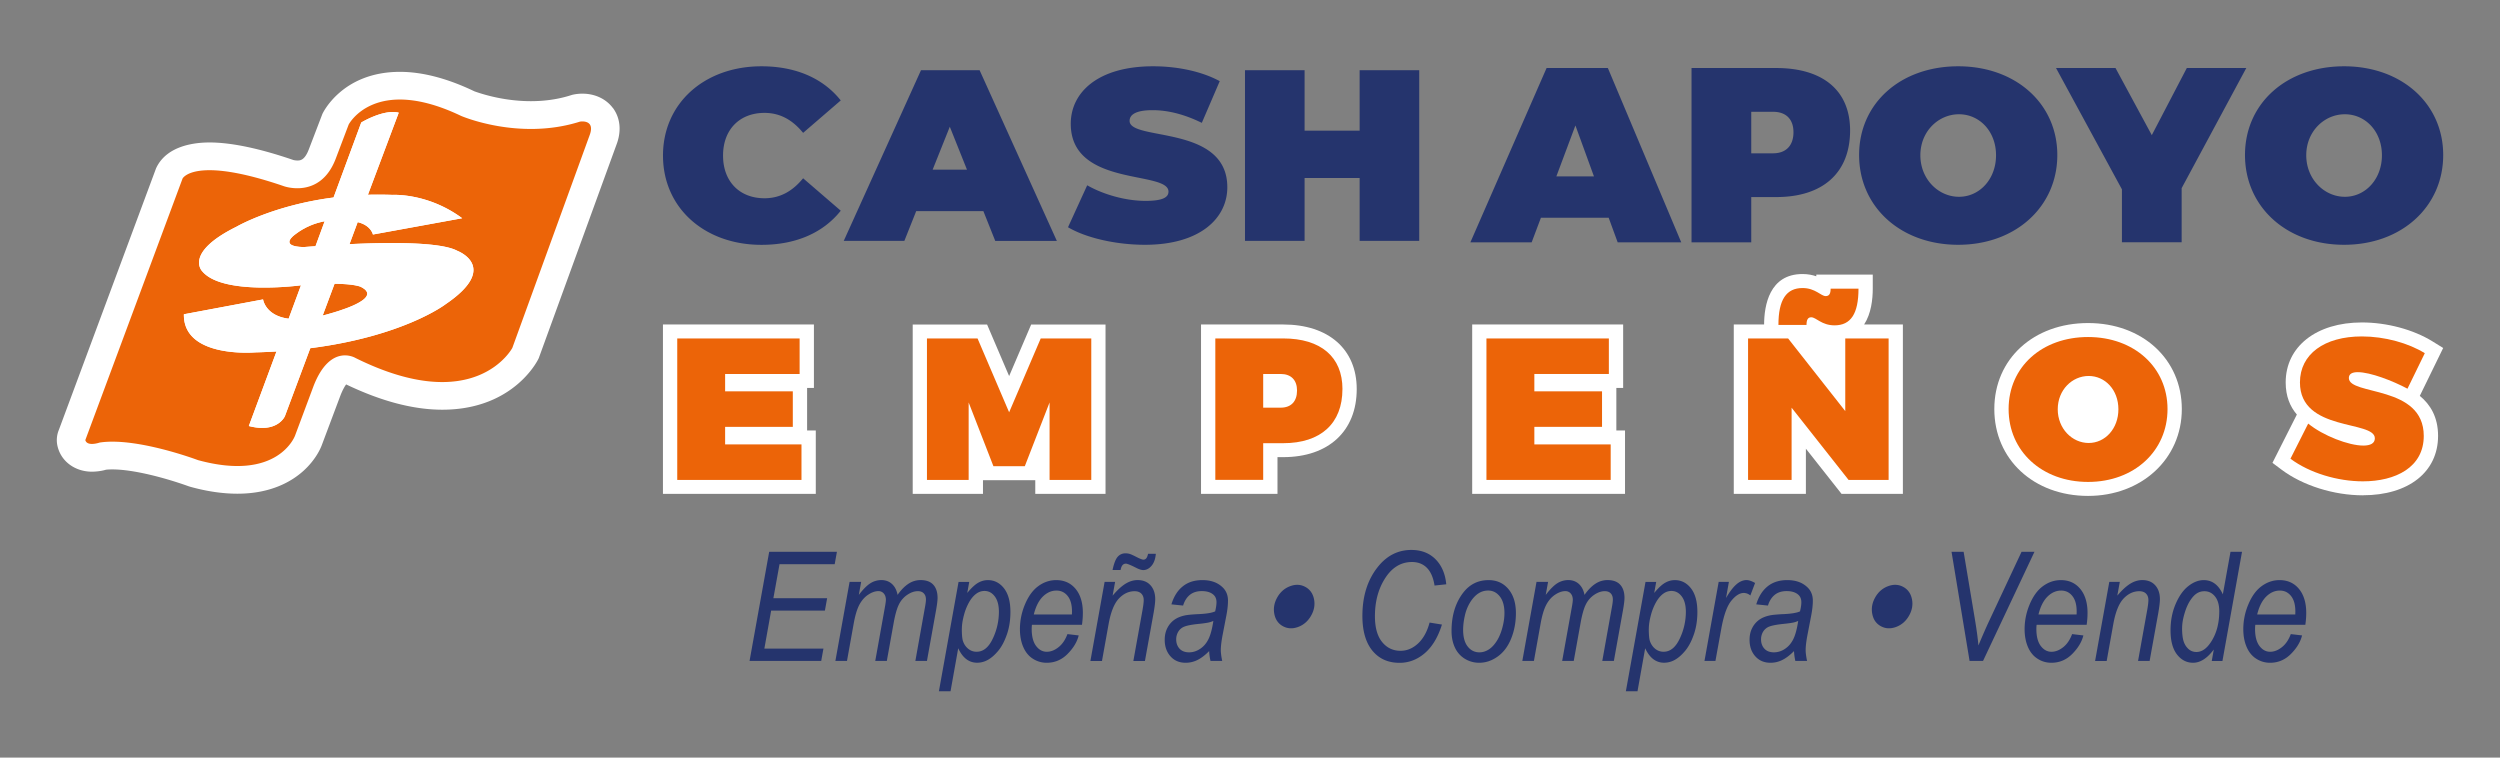
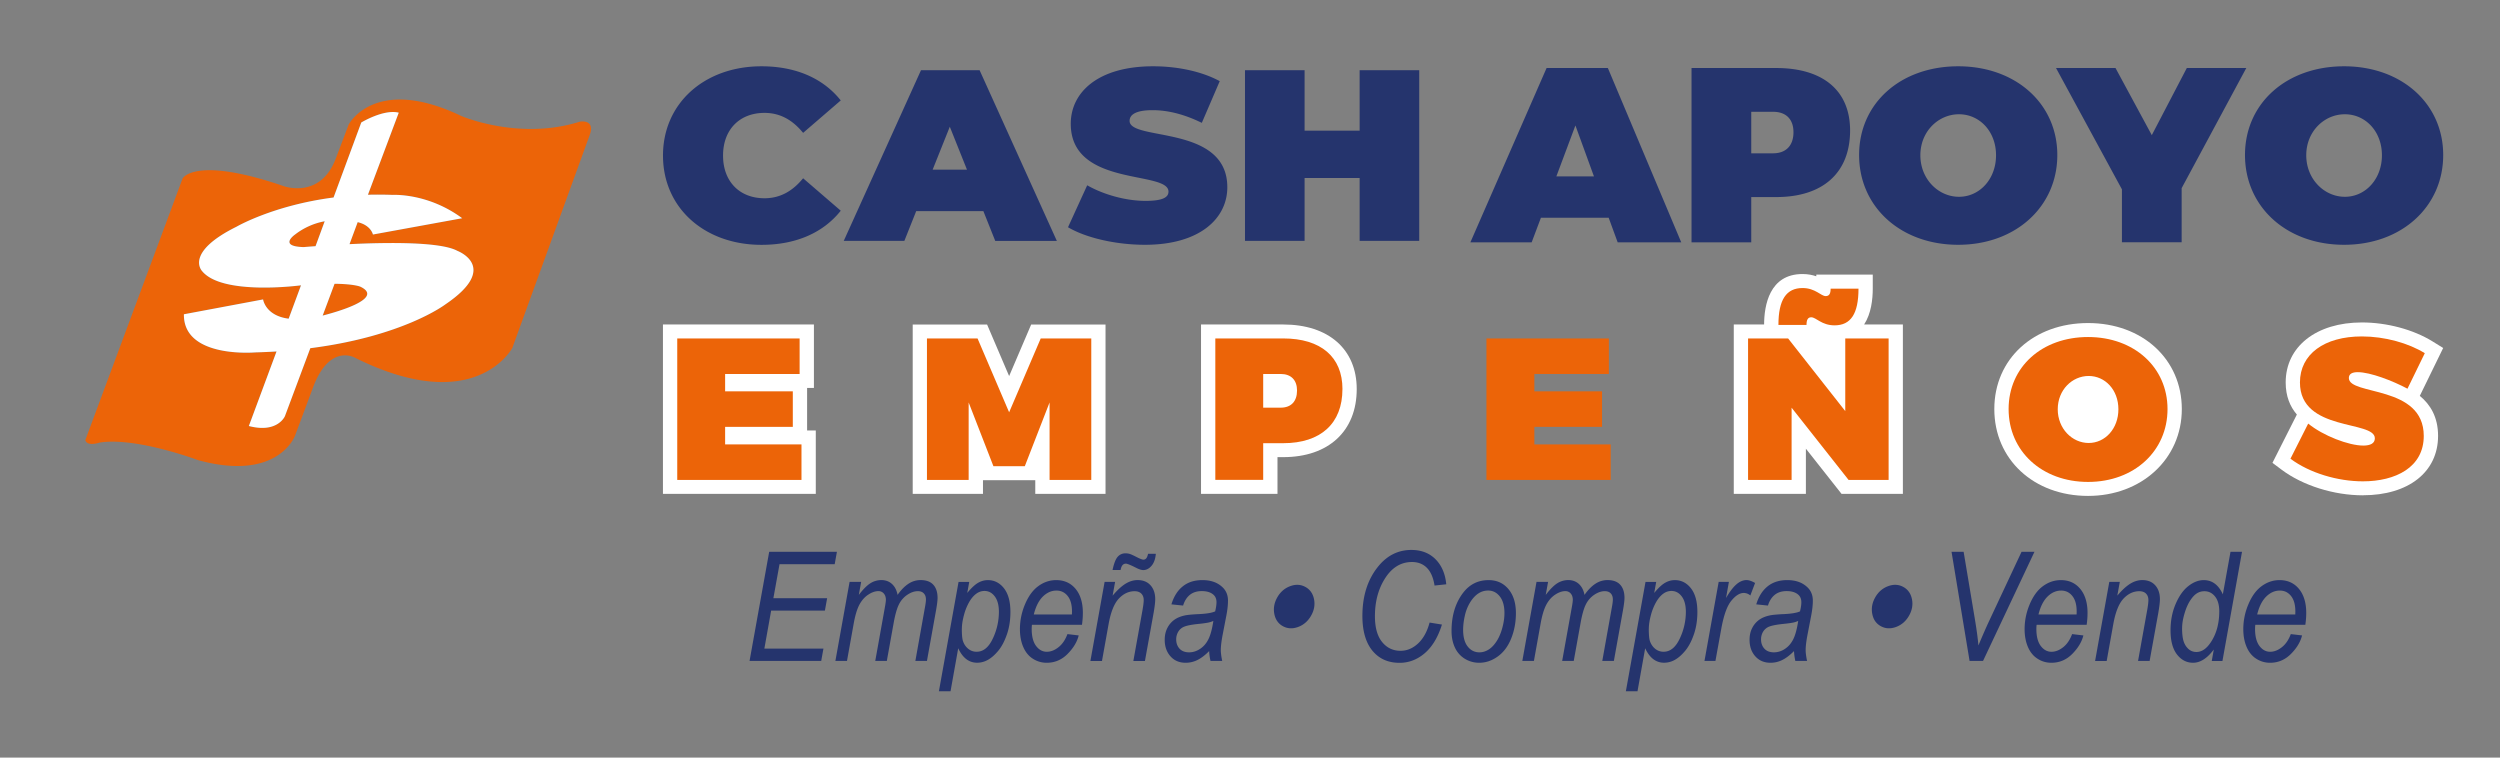
<svg xmlns="http://www.w3.org/2000/svg" width="264" height="80" fill="none">
  <rect width="100%" height="100%" fill="#808080" stroke="none" />
  <g clip-path="url(#a)">
-     <path fill="#fff" d="m64.713 11.397-.01-.012c-.719-.95-1.886-1.495-3.209-1.495a4.73 4.73 0 0 0-.99.107l-.097.022-.094.031c-1.31.42-2.738.634-4.242.634-2.622 0-4.825-.63-5.967-1.037a.838.838 0 0 0-.094-.045c-2.81-1.337-5.426-2.015-7.774-2.015-6.158 0-8.178 4.413-8.197 4.46l-1.43 3.735c-.448 1.167-.925 1.167-1.212 1.167-.239 0-.43-.057-.43-.057-3.583-1.227-6.56-1.848-8.844-1.848-1.6 0-4.459.34-5.59 2.62l-.046.092L6.213 45.404a2.808 2.808 0 0 0-.116 1.804c.406 1.558 1.858 2.602 3.619 2.602.09 0 .807-.006 1.474-.208.142-.016.358-.032.671-.032 2.258 0 5.594.902 7.971 1.748.065.025.152.053.249.082 1.751.489 3.432.735 4.99.735 3.577 0 5.78-1.325 6.997-2.435 1.294-1.18 1.797-2.379 1.913-2.694l1.968-5.24c.242-.62.458-.977.603-1.173 3.687 1.773 7.1 2.672 10.152 2.672 4.432 0 7.142-1.81 8.632-3.328.984-1 1.436-1.87 1.516-2.034l.045-.095 8.217-22.572.06-.167c.459-1.36.294-2.666-.454-3.675l-.007.003Z" />
    <path fill="#EC6408" d="M38.058 30.272s-.626-.29-2.729-.31l-1.255 3.357c1.204-.306 6.639-1.779 3.987-3.05l-.003.003Z" />
    <path fill="#EC6408" d="M61.259 12.839c-6.445 2.05-12.562-.597-12.562-.597-9.135-4.368-11.877.909-11.877.909l-1.387 3.659c-1.649 4.24-5.458 2.851-5.458 2.851-9.468-3.249-10.697-.807-10.697-.807L9.01 46.473c.193.722 1.513.261 1.513.261 3.87-.599 10.387 1.855 10.387 1.855 8.474 2.319 10.245-2.583 10.245-2.583l1.965-5.265c1.777-4.539 4.416-2.94 4.416-2.94 12.68 6.29 16.565-1.06 16.565-1.06l8.203-22.571c.529-1.596-1.045-1.328-1.045-1.328v-.003ZM47.023 32.146s-4.42 3.369-14.258 4.624l-2.684 7.182s-.78 1.83-3.806 1.035l2.922-7.873c-.732.044-1.468.079-2.239.098 0 0-7.62.665-7.542-4.025l8.362-1.568s.235 1.72 2.7 2.035l1.303-3.524h-.01s-8.284 1.12-10.429-1.498c0 0-1.926-1.934 3.623-4.687 0 0 3.88-2.268 10.255-3.088l2.926-7.92s2.367-1.439 3.958-1.038l-3.255 8.668a43.198 43.198 0 0 1 2.626.015s3.7-.22 7.326 2.464l-9.423 1.719s-.194-.968-1.61-1.306l-.864 2.325c4.1-.199 9.593-.25 11.368.694 0 0 4.603 1.71-1.249 5.665v.003Z" />
    <path fill="#EC6408" d="M31.16 24.762s-1.83 1.261.906 1.33c0 0 .464-.04 1.248-.094l.968-2.634c-1 .19-2.087.593-3.126 1.398h.003Z" />
    <path fill="#fff" d="M48.276 26.478c-1.778-.947-7.271-.893-11.368-.694l.864-2.325c1.416.338 1.61 1.306 1.61 1.306l9.423-1.72c-3.626-2.687-7.326-2.463-7.326-2.463a43.117 43.117 0 0 0-2.626-.015l3.255-8.668c-1.587-.401-3.958 1.037-3.958 1.037l-2.926 7.92c-6.374.824-10.255 3.089-10.255 3.089-5.549 2.753-3.623 4.687-3.623 4.687 2.149 2.618 10.43 1.498 10.43 1.498h.01l-1.304 3.524c-2.465-.316-2.7-2.035-2.7-2.035l-8.361 1.568c-.075 4.69 7.541 4.025 7.541 4.025a62.058 62.058 0 0 0 2.24-.098l-2.923 7.873c3.026.795 3.806-1.035 3.806-1.035l2.684-7.182c9.839-1.255 14.258-4.624 14.258-4.624 5.852-3.956 1.249-5.665 1.249-5.665v-.003Zm-16.207-.385c-2.736-.07-.907-1.331-.907-1.331a7.257 7.257 0 0 1 3.126-1.398l-.967 2.634c-.784.054-1.249.095-1.249.095h-.003Zm2.006 7.23 1.255-3.357c2.107.02 2.73.31 2.73.31 2.651 1.27-2.785 2.74-3.988 3.05l.003-.004ZM86.147 52.154h-16.14V34.266H85.95v6.703h-.72v4.485h.917v6.703-.003Z" />
    <path fill="#EC6408" d="M84.44 35.742v3.75h-7.867v1.833h7.148v3.75h-7.148v1.855h8.064v3.75h-13.12V35.742H84.44Z" />
    <path fill="#fff" d="M116.744 52.154h-7.419v-1.448h-5.523v1.447h-7.42V34.267h7.853l2.329 5.447 2.329-5.447h7.851v17.888Z" />
    <path fill="#EC6408" d="m103.229 35.742 3.335 7.797 3.336-7.797h5.339V50.68h-4.404v-8.182l-2.616 6.735h-3.313l-2.616-6.735v8.182h-4.403V35.742H103.229Z" />
    <path fill="#fff" d="M134.902 52.154h-8.074V34.266h8.678c4.79 0 7.764 2.614 7.764 6.822 0 4.432-2.974 7.186-7.764 7.186h-.604v3.88Z" />
    <path fill="#EC6408" d="M141.761 41.092c0 3.62-2.287 5.709-6.255 5.709h-2.113v3.876h-5.055V35.74h7.171c3.965 0 6.255 1.94 6.255 5.35l-.003.003Zm-4.794.148c0-1.107-.632-1.748-1.723-1.748h-1.851v3.558h1.851c1.091 0 1.723-.659 1.723-1.81Z" />
-     <path fill="#fff" d="M171.599 52.154h-16.136V34.266h15.942v6.703h-.719v4.485h.916v6.703l-.003-.003Z" />
    <path fill="#EC6408" d="M169.895 35.742v3.75h-7.868v1.833h7.148v3.75h-7.148v1.855h8.061v3.75h-13.119V35.742h12.926Z" />
    <path fill="#fff" d="M200.944 52.153h-6.477l-3.765-4.772v4.772h-7.616V34.266h3.203c.01-2.013.555-5.328 4.058-5.328.571 0 1.052.1 1.455.24V29h5.962v1.476c0 1.114-.162 2.647-.913 3.789h4.093v17.887Z" />
    <path fill="#EC6408" d="m188.825 35.742 6.035 7.671v-7.671h4.578V50.68h-4.229l-6.016-7.627v7.627h-4.597V35.74h4.229Zm4.903-1.385c-1.374 0-1.939-.852-2.461-.852-.349 0-.5.256-.5.811h-2.965c0-2.662.829-3.899 2.549-3.899 1.351 0 1.938.852 2.442.852.371 0 .522-.255.522-.788h2.942c0 2.643-.806 3.876-2.529 3.876Z" />
    <path fill="#fff" d="M220.5 52.368c-5.736 0-9.9-3.855-9.9-9.17 0-5.314 4.164-9.084 9.9-9.084 5.735 0 9.9 3.82 9.9 9.085 0 5.264-4.255 9.169-9.9 9.169Z" />
    <path fill="#EC6408" d="M228.89 43.198c0 4.432-3.529 7.694-8.39 7.694-4.862 0-8.391-3.24-8.391-7.694 0-4.453 3.529-7.608 8.391-7.608 4.861 0 8.39 3.196 8.39 7.608Zm-11.593.023c0 2.047 1.525 3.558 3.267 3.558s3.139-1.515 3.139-3.559c0-2.044-1.393-3.517-3.139-3.517-1.745 0-3.267 1.47-3.267 3.517Z" />
    <path fill="#fff" d="M249.522 52.305c-3.061 0-6.342-1.031-8.564-2.69l-.987-.739 2.577-5.1c-.71-.827-1.18-1.921-1.18-3.391 0-3.788 3.232-6.334 8.045-6.334 2.645 0 5.432.748 7.455 1.997l1.132.7-2.468 5.056c1.113.915 1.929 2.24 1.929 4.227 0 3.81-3.116 6.27-7.939 6.27v.004Z" />
    <path fill="#EC6408" d="M248.978 39.3c-.568 0-.939.17-.939.618 0 1.877 7.91.703 7.91 6.116 0 3.325-2.987 4.795-6.429 4.795-2.659 0-5.623-.874-7.649-2.388l1.874-3.71c1.568 1.278 4.271 2.322 5.82 2.322.742 0 1.219-.233 1.219-.766 0-1.94-7.91-.66-7.91-5.902 0-2.984 2.571-4.858 6.539-4.858 2.42 0 4.926.704 6.645 1.77l-1.829 3.75c-1.548-.83-3.922-1.747-5.251-1.747Z" />
    <path fill="#25346D" d="M169.87 22.99h-7.148l-.978 2.598h-6.471l8.046-18.405h6.471l7.748 18.405h-6.713l-.951-2.599h-.004Zm-1.548-4.36-1.958-5.381-2.013 5.381h3.971ZM195.37 13.772c0 4.464-2.855 7.038-7.803 7.038h-2.635v4.778h-6.307V7.183h8.942c4.948 0 7.803 2.388 7.803 6.59Zm-5.98.183c0-1.366-.787-2.15-2.149-2.15h-2.309v4.384h2.309c1.358 0 2.149-.814 2.149-2.23v-.004ZM217.252 16.371c0 5.46-4.404 9.479-10.465 9.479s-10.465-3.99-10.465-9.479c0-5.488 4.404-9.371 10.465-9.371s10.465 3.937 10.465 9.371Zm-14.462.026c0 2.52 1.903 4.384 4.078 4.384 2.174 0 3.913-1.864 3.913-4.384 0-2.52-1.739-4.331-3.913-4.331-2.175 0-4.078 1.81-4.078 4.33ZM230.382 19.863v5.722h-6.307v-5.592l-6.958-12.81h6.281l3.832 7.088 3.697-7.088h6.281l-6.823 12.68h-.003ZM258.002 16.371c0 5.46-4.404 9.479-10.465 9.479s-10.465-3.99-10.465-9.479c0-5.488 4.404-9.371 10.465-9.371s10.465 3.937 10.465 9.371Zm-14.462.026c0 2.52 1.903 4.384 4.078 4.384 2.174 0 3.913-1.864 3.913-4.384 0-2.52-1.739-4.331-3.913-4.331-2.175 0-4.078 1.81-4.078 4.33ZM70.012 16.425C70.012 10.889 74.409 7 80.409 7c3.654 0 6.532 1.287 8.374 3.605l-3.974 3.426c-1.094-1.338-2.4-2.11-4.081-2.11-2.613 0-4.374 1.75-4.374 4.507 0 2.757 1.761 4.508 4.374 4.508 1.68 0 2.987-.773 4.08-2.11l3.975 3.425c-1.839 2.318-4.72 3.605-8.371 3.605-6 0-10.4-3.889-10.4-9.425v-.006ZM103.845 22.295h-7.094L95.5 25.437h-6.4l8.158-18.024h6.187l8.158 18.027h-6.506l-1.252-3.142v-.003Zm-1.732-4.378-1.813-4.533-1.813 4.533h3.626ZM112.783 23.995l2.025-4.428c1.762 1.003 4.107 1.646 6.158 1.646 1.788 0 2.426-.36 2.426-.978 0-2.264-10.319-.438-10.319-7.16 0-3.347 2.906-6.075 8.694-6.075 2.506 0 5.093.514 7.038 1.57l-1.893 4.404c-1.839-.902-3.575-1.34-5.2-1.34-1.839 0-2.426.514-2.426 1.132 0 2.164 10.319.36 10.319 7.006 0 3.296-2.906 6.078-8.693 6.078-3.12 0-6.265-.748-8.133-1.855h.004ZM149.871 7.413v18.024h-6.294v-6.643h-5.813v6.643h-6.293V7.413h6.293v6.384h5.813V7.413h6.294ZM79.152 69.798l2.075-11.529h7.151l-.235 1.313h-5.826l-.648 3.586h5.677l-.236 1.312h-5.677l-.716 4.01h6.239l-.236 1.305H79.16l-.007.003ZM88.217 69.798l1.5-8.352h1.222l-.248 1.375c.455-.593.861-1 1.22-1.227a2.162 2.162 0 0 1 1.164-.338c.445 0 .82.14 1.12.414.3.274.496.659.59 1.15.364-.523.748-.914 1.151-1.176a2.3 2.3 0 0 1 1.274-.388c.6 0 1.049.164 1.349.496.3.33.448.794.448 1.39 0 .26-.051.682-.155 1.275l-.967 5.378h-1.223l.987-5.52c.087-.451.13-.773.13-.968 0-.272-.075-.49-.223-.644-.149-.158-.358-.236-.63-.236-.364 0-.735.129-1.116.384a2.62 2.62 0 0 0-.88 1.01c-.21.416-.394 1.056-.552 1.92l-.729 4.05h-1.222l1.012-5.639c.071-.382.11-.656.11-.817 0-.271-.074-.492-.22-.66a.721.721 0 0 0-.57-.252c-.345 0-.71.13-1.09.385-.381.256-.69.615-.93 1.073-.238.457-.435 1.113-.587 1.962l-.71 3.949H88.22l-.003.006ZM99.148 73l2.075-11.551h1.129l-.21 1.164c.419-.508.794-.861 1.126-1.057.332-.195.68-.296 1.051-.296.684 0 1.252.29 1.704.867.451.58.677 1.41.677 2.489 0 .87-.122 1.662-.371 2.378-.248.716-.551 1.29-.913 1.726-.361.435-.726.754-1.093.959a2.311 2.311 0 0 1-1.136.305c-.861 0-1.526-.507-2-1.526l-.81 4.539h-1.222l-.007.003Zm2.42-6.615c0 .625.039 1.057.116 1.297.113.34.297.615.555.826.258.212.555.316.893.316.704 0 1.271-.46 1.704-1.382a6.576 6.576 0 0 0 .648-2.82c0-.706-.145-1.255-.435-1.64-.291-.385-.652-.577-1.084-.577-.31 0-.6.094-.865.287-.264.192-.513.476-.739.858a5.625 5.625 0 0 0-.564 1.394c-.149.552-.223 1.031-.223 1.438l-.006.003ZM112.721 66.96l1.191.142c-.171.687-.565 1.34-1.181 1.958-.616.618-1.348.928-2.2.928a2.649 2.649 0 0 1-1.465-.43c-.445-.286-.78-.7-1.013-1.245-.232-.546-.348-1.167-.348-1.865 0-.911.181-1.797.545-2.652.362-.858.833-1.495 1.41-1.912.577-.416 1.2-.624 1.871-.624.855 0 1.539.309 2.052.927.512.618.767 1.464.767 2.533 0 .41-.032.83-.093 1.259h-5.284c-.02.16-.026.309-.026.441 0 .782.155 1.379.461 1.789.307.41.687.618 1.133.618.419 0 .832-.161 1.235-.48.407-.318.719-.782.945-1.384v-.003Zm-3.555-2.07h4.029c.004-.145.007-.252.007-.315 0-.713-.152-1.259-.458-1.64-.307-.382-.7-.571-1.184-.571-.523 0-1 .211-1.429.628-.429.419-.752 1.05-.961 1.895l-.004.003ZM115.146 69.798l1.501-8.352h1.109l-.264 1.454c.48-.571.932-.987 1.351-1.25.42-.261.849-.394 1.284-.394.581 0 1.039.183 1.368.552.332.366.497.858.497 1.47 0 .31-.058.798-.174 1.464l-.913 5.056h-1.223l.952-5.293c.093-.514.142-.892.142-1.138 0-.278-.081-.505-.246-.675-.164-.17-.403-.26-.712-.26-.626 0-1.184.263-1.675.786-.49.524-.848 1.423-1.077 2.697l-.697 3.886h-1.223v-.003Zm2.339-9.608c.149-.697.332-1.164.552-1.403.219-.24.493-.357.822-.357.149 0 .294.022.436.063.142.041.387.155.739.335.351.18.593.27.722.27a.378.378 0 0 0 .278-.128c.08-.086.148-.25.203-.492h.819c-.045.539-.193.962-.448 1.264-.255.303-.549.458-.881.458-.18 0-.406-.07-.684-.205-.622-.316-1.003-.473-1.148-.473a.453.453 0 0 0-.358.16c-.094.108-.161.278-.203.508h-.849ZM127.681 68.76c-.422.426-.832.736-1.222.931-.394.196-.81.297-1.258.297-.662 0-1.197-.228-1.6-.682-.404-.454-.607-1.034-.607-1.74 0-.468.09-.88.274-1.24a2.39 2.39 0 0 1 .726-.865c.3-.217.671-.372 1.11-.467.274-.063.797-.113 1.564-.148.768-.038 1.32-.132 1.652-.284.094-.388.142-.71.142-.968 0-.331-.103-.59-.31-.78-.284-.261-.7-.394-1.242-.394-.513 0-.935.133-1.261.398-.326.265-.565.64-.713 1.13l-1.235-.127c.251-.83.651-1.463 1.2-1.902.548-.442 1.238-.66 2.071-.66.887 0 1.59.247 2.109.739.397.366.594.845.594 1.432 0 .445-.055.962-.168 1.549l-.4 2.075c-.126.66-.19 1.199-.19 1.612 0 .262.048.64.148 1.132h-1.235a5.879 5.879 0 0 1-.142-1.037h-.007Zm.452-3.192a2.556 2.556 0 0 1-.552.18 10.79 10.79 0 0 1-.984.133c-.712.072-1.213.167-1.506.28a1.28 1.28 0 0 0-.661.54c-.149.246-.223.52-.223.817 0 .397.119.725.355.984.235.255.574.385 1.01.385.406 0 .793-.123 1.167-.372.375-.25.668-.597.884-1.041.216-.445.384-1.08.507-1.902l.003-.004ZM134.882 63.08c.326-.574.781-.966 1.362-1.18.58-.215 1.113-.186 1.6.079.487.265.797.7.916 1.293s.016 1.177-.313 1.75c-.329.575-.781.966-1.361 1.183-.581.215-1.12.19-1.61-.078-.487-.265-.79-.697-.907-1.294-.116-.596-.012-1.182.313-1.753ZM198.025 63.08c.326-.574.781-.966 1.361-1.18.581-.215 1.113-.186 1.6.079.487.265.797.7.916 1.293.12.593.017 1.177-.312 1.75-.329.575-.781.966-1.362 1.183-.58.215-1.119.19-1.609-.078-.491-.268-.791-.697-.907-1.294-.116-.596-.013-1.182.313-1.753ZM150.96 65.742l1.309.211c-.413 1.331-1.019 2.337-1.809 3.019-.794.681-1.684 1.022-2.671 1.022-1.204 0-2.159-.426-2.862-1.28-.703-.856-1.058-2.08-1.058-3.672 0-2.076.536-3.792 1.61-5.151.955-1.212 2.142-1.817 3.561-1.817 1.049 0 1.9.328 2.552.984.651.656 1.029 1.536 1.132 2.643l-1.235.133c-.133-.833-.4-1.458-.807-1.868-.406-.41-.932-.618-1.577-.618-1.213 0-2.194.628-2.939 1.88-.648 1.079-.974 2.363-.974 3.845 0 1.186.248 2.088.751 2.713.5.624 1.152.937 1.952.937.684 0 1.303-.26 1.858-.78.555-.52.958-1.252 1.21-2.201h-.003ZM153.283 66.632c0-1.631.413-2.981 1.236-4.05.68-.88 1.571-1.322 2.677-1.322.865 0 1.561.315 2.09.943.53.628.794 1.48.794 2.548 0 .96-.168 1.852-.5 2.678-.332.827-.806 1.458-1.423 1.9-.616.441-1.261.659-1.942.659a2.87 2.87 0 0 1-1.522-.417 2.7 2.7 0 0 1-1.049-1.18c-.241-.507-.361-1.094-.361-1.76Zm1.223-.142c0 .785.161 1.381.487 1.788.322.407.735.609 1.235.609.262 0 .52-.06.778-.186.258-.123.497-.313.716-.562.219-.252.41-.54.564-.86.155-.323.281-.67.375-1.042.138-.52.209-1.019.209-1.495 0-.754-.164-1.34-.49-1.757-.326-.416-.739-.624-1.232-.624-.384 0-.733.107-1.049.318-.316.212-.6.524-.854.93a4.54 4.54 0 0 0-.562 1.43 6.837 6.837 0 0 0-.177 1.45ZM160.756 69.798l1.5-8.352h1.222l-.248 1.375c.455-.593.861-1 1.219-1.227a2.166 2.166 0 0 1 1.165-.338c.445 0 .819.14 1.119.414.3.274.497.659.591 1.15.364-.523.748-.914 1.151-1.176a2.302 2.302 0 0 1 1.275-.388c.6 0 1.048.164 1.348.496.3.33.448.794.448 1.39 0 .26-.051.682-.155 1.275l-.967 5.378h-1.223l.987-5.52c.087-.451.129-.773.129-.968 0-.272-.074-.49-.222-.644-.149-.158-.358-.236-.629-.236-.365 0-.736.129-1.116.384a2.618 2.618 0 0 0-.881 1.01c-.21.416-.394 1.056-.552 1.92l-.729 4.05h-1.222l1.013-5.639c.07-.382.109-.656.109-.817 0-.271-.074-.492-.219-.66a.722.722 0 0 0-.571-.252c-.345 0-.71.13-1.09.385-.381.256-.691.615-.93 1.073-.238.457-.435 1.113-.587 1.962l-.709 3.949h-1.223l-.003.006ZM171.691 73l2.075-11.551h1.129l-.21 1.164c.419-.508.794-.861 1.126-1.057.332-.195.68-.296 1.051-.296.684 0 1.252.29 1.704.867.451.58.677 1.41.677 2.489 0 .87-.122 1.662-.371 2.378-.248.716-.551 1.29-.913 1.726-.361.435-.726.754-1.093.959a2.311 2.311 0 0 1-1.136.305c-.861 0-1.526-.507-2-1.526l-.81 4.539h-1.222l-.007.003Zm2.42-6.615c0 .625.038 1.057.116 1.297.113.34.297.615.555.826.258.212.555.316.893.316.704 0 1.271-.46 1.704-1.382a6.576 6.576 0 0 0 .648-2.82c0-.706-.145-1.255-.436-1.64-.29-.385-.651-.577-1.083-.577-.31 0-.6.094-.865.287-.264.192-.513.476-.739.858a5.625 5.625 0 0 0-.564 1.394c-.149.552-.223 1.031-.223 1.438l-.006.003ZM179.992 69.798l1.5-8.352h1.08l-.303 1.706c.371-.643.732-1.123 1.084-1.432.351-.31.716-.464 1.084-.464.242 0 .542.101.9.306l-.5 1.322a1.056 1.056 0 0 0-.697-.268c-.429 0-.868.277-1.319.833-.452.555-.804 1.555-1.062 2.996l-.609 3.35h-1.162l.004.003ZM189.441 68.76c-.423.426-.832.736-1.223.931a2.778 2.778 0 0 1-1.258.297c-.661 0-1.196-.228-1.6-.682-.406-.454-.606-1.034-.606-1.74 0-.468.09-.88.274-1.24a2.39 2.39 0 0 1 .726-.865c.3-.217.671-.372 1.11-.467.274-.063.796-.113 1.564-.148.768-.038 1.32-.132 1.652-.284.093-.388.142-.71.142-.968 0-.331-.104-.59-.31-.78-.284-.261-.7-.394-1.242-.394-.513 0-.935.133-1.261.398-.326.265-.565.64-.713 1.13l-1.236-.127c.252-.83.652-1.463 1.2-1.902.549-.442 1.239-.66 2.071-.66.887 0 1.591.247 2.11.739.397.366.594.845.594 1.432 0 .445-.055.962-.168 1.549l-.4 2.075c-.126.66-.19 1.199-.19 1.612 0 .262.048.64.148 1.132h-1.236a5.89 5.89 0 0 1-.141-1.037h-.007Zm.452-3.192a2.556 2.556 0 0 1-.552.18c-.197.041-.523.085-.984.133-.713.072-1.213.167-1.506.28a1.287 1.287 0 0 0-.662.54 1.56 1.56 0 0 0-.222.817c0 .397.119.725.355.984.235.255.574.385 1.009.385a2.07 2.07 0 0 0 1.168-.372c.374-.25.668-.597.884-1.041.216-.445.384-1.08.506-1.902l.004-.004ZM207.988 69.798l-1.906-11.529h1.277l1.149 6.874c.213 1.249.348 2.255.413 3.018.413-.984.755-1.766 1.019-2.343l3.536-7.548h1.364l-5.432 11.528h-1.42ZM218.815 66.96l1.19.142c-.171.687-.564 1.34-1.18 1.958-.616.618-1.349.928-2.2.928-.533 0-1.02-.142-1.465-.43-.445-.286-.781-.7-1.013-1.245-.232-.546-.348-1.167-.348-1.865 0-.911.18-1.797.545-2.652.361-.858.832-1.495 1.41-1.912.577-.416 1.2-.624 1.871-.624.855 0 1.538.309 2.051.927.51.618.768 1.464.768 2.533 0 .41-.032.83-.093 1.259h-5.284c-.02.16-.026.309-.026.441 0 .782.155 1.379.461 1.789.31.41.687.618 1.132.618.42 0 .833-.161 1.236-.48.406-.318.719-.782.945-1.384v-.003Zm-3.555-2.07h4.029c.003-.145.007-.252.007-.315 0-.713-.152-1.259-.458-1.64-.307-.382-.7-.571-1.184-.571-.523 0-1 .211-1.429.628-.429.419-.752 1.05-.962 1.895l-.003.003ZM221.242 69.798l1.5-8.352h1.11l-.265 1.454c.481-.571.933-.988 1.352-1.25.419-.261.848-.394 1.284-.394.581 0 1.039.183 1.368.552.332.366.496.858.496 1.47 0 .31-.058.798-.174 1.464L227 69.798h-1.222l.951-5.293c.094-.514.142-.892.142-1.138 0-.278-.08-.505-.245-.675-.164-.17-.403-.26-.713-.26-.626 0-1.184.263-1.674.786-.49.524-.848 1.423-1.077 2.697l-.697 3.886h-1.223v-.003ZM233.78 68.587c-.7.934-1.429 1.4-2.19 1.4-.681 0-1.246-.293-1.7-.876-.452-.584-.681-1.432-.681-2.543 0-1.015.177-1.946.539-2.788.358-.842.806-1.47 1.345-1.892.539-.42 1.077-.628 1.619-.628.891 0 1.565.501 2.02 1.501l.809-4.492h1.216L234.69 69.8h-1.129l.216-1.212h.003Zm-3.352-2.287c0 .58.049 1.041.149 1.376.1.334.267.615.506.839.239.224.526.334.858.334.555 0 1.058-.334 1.507-1.006.603-.893.906-1.994.906-3.303 0-.659-.148-1.176-.445-1.549-.297-.372-.671-.558-1.123-.558-.293 0-.561.076-.8.227-.238.152-.48.41-.716.776-.235.366-.435.827-.596 1.388-.162.562-.242 1.054-.242 1.48l-.004-.004ZM241.909 66.96l1.19.142c-.171.687-.564 1.34-1.181 1.958-.616.618-1.348.928-2.2.928a2.643 2.643 0 0 1-1.464-.43c-.445-.286-.781-.7-1.013-1.245-.232-.546-.348-1.167-.348-1.865 0-.911.18-1.797.545-2.652.361-.858.832-1.495 1.409-1.912.578-.416 1.2-.624 1.871-.624.855 0 1.539.309 2.052.927.51.618.768 1.464.768 2.533 0 .41-.032.83-.094 1.259h-5.284c-.019.16-.025.309-.025.441 0 .782.154 1.379.461 1.789.306.41.687.618 1.132.618.419 0 .832-.161 1.236-.48.406-.318.719-.782.945-1.384v-.003Zm-3.555-2.07h4.029c.003-.145.006-.252.006-.315 0-.713-.151-1.259-.458-1.64-.306-.382-.7-.571-1.184-.571-.522 0-1 .211-1.429.628-.429.419-.751 1.05-.961 1.895l-.003.003Z" />
  </g>
  <defs>
    <clipPath id="a">
      <path fill="#fff" d="M6 7h252v66H6z" />
    </clipPath>
  </defs>
</svg>